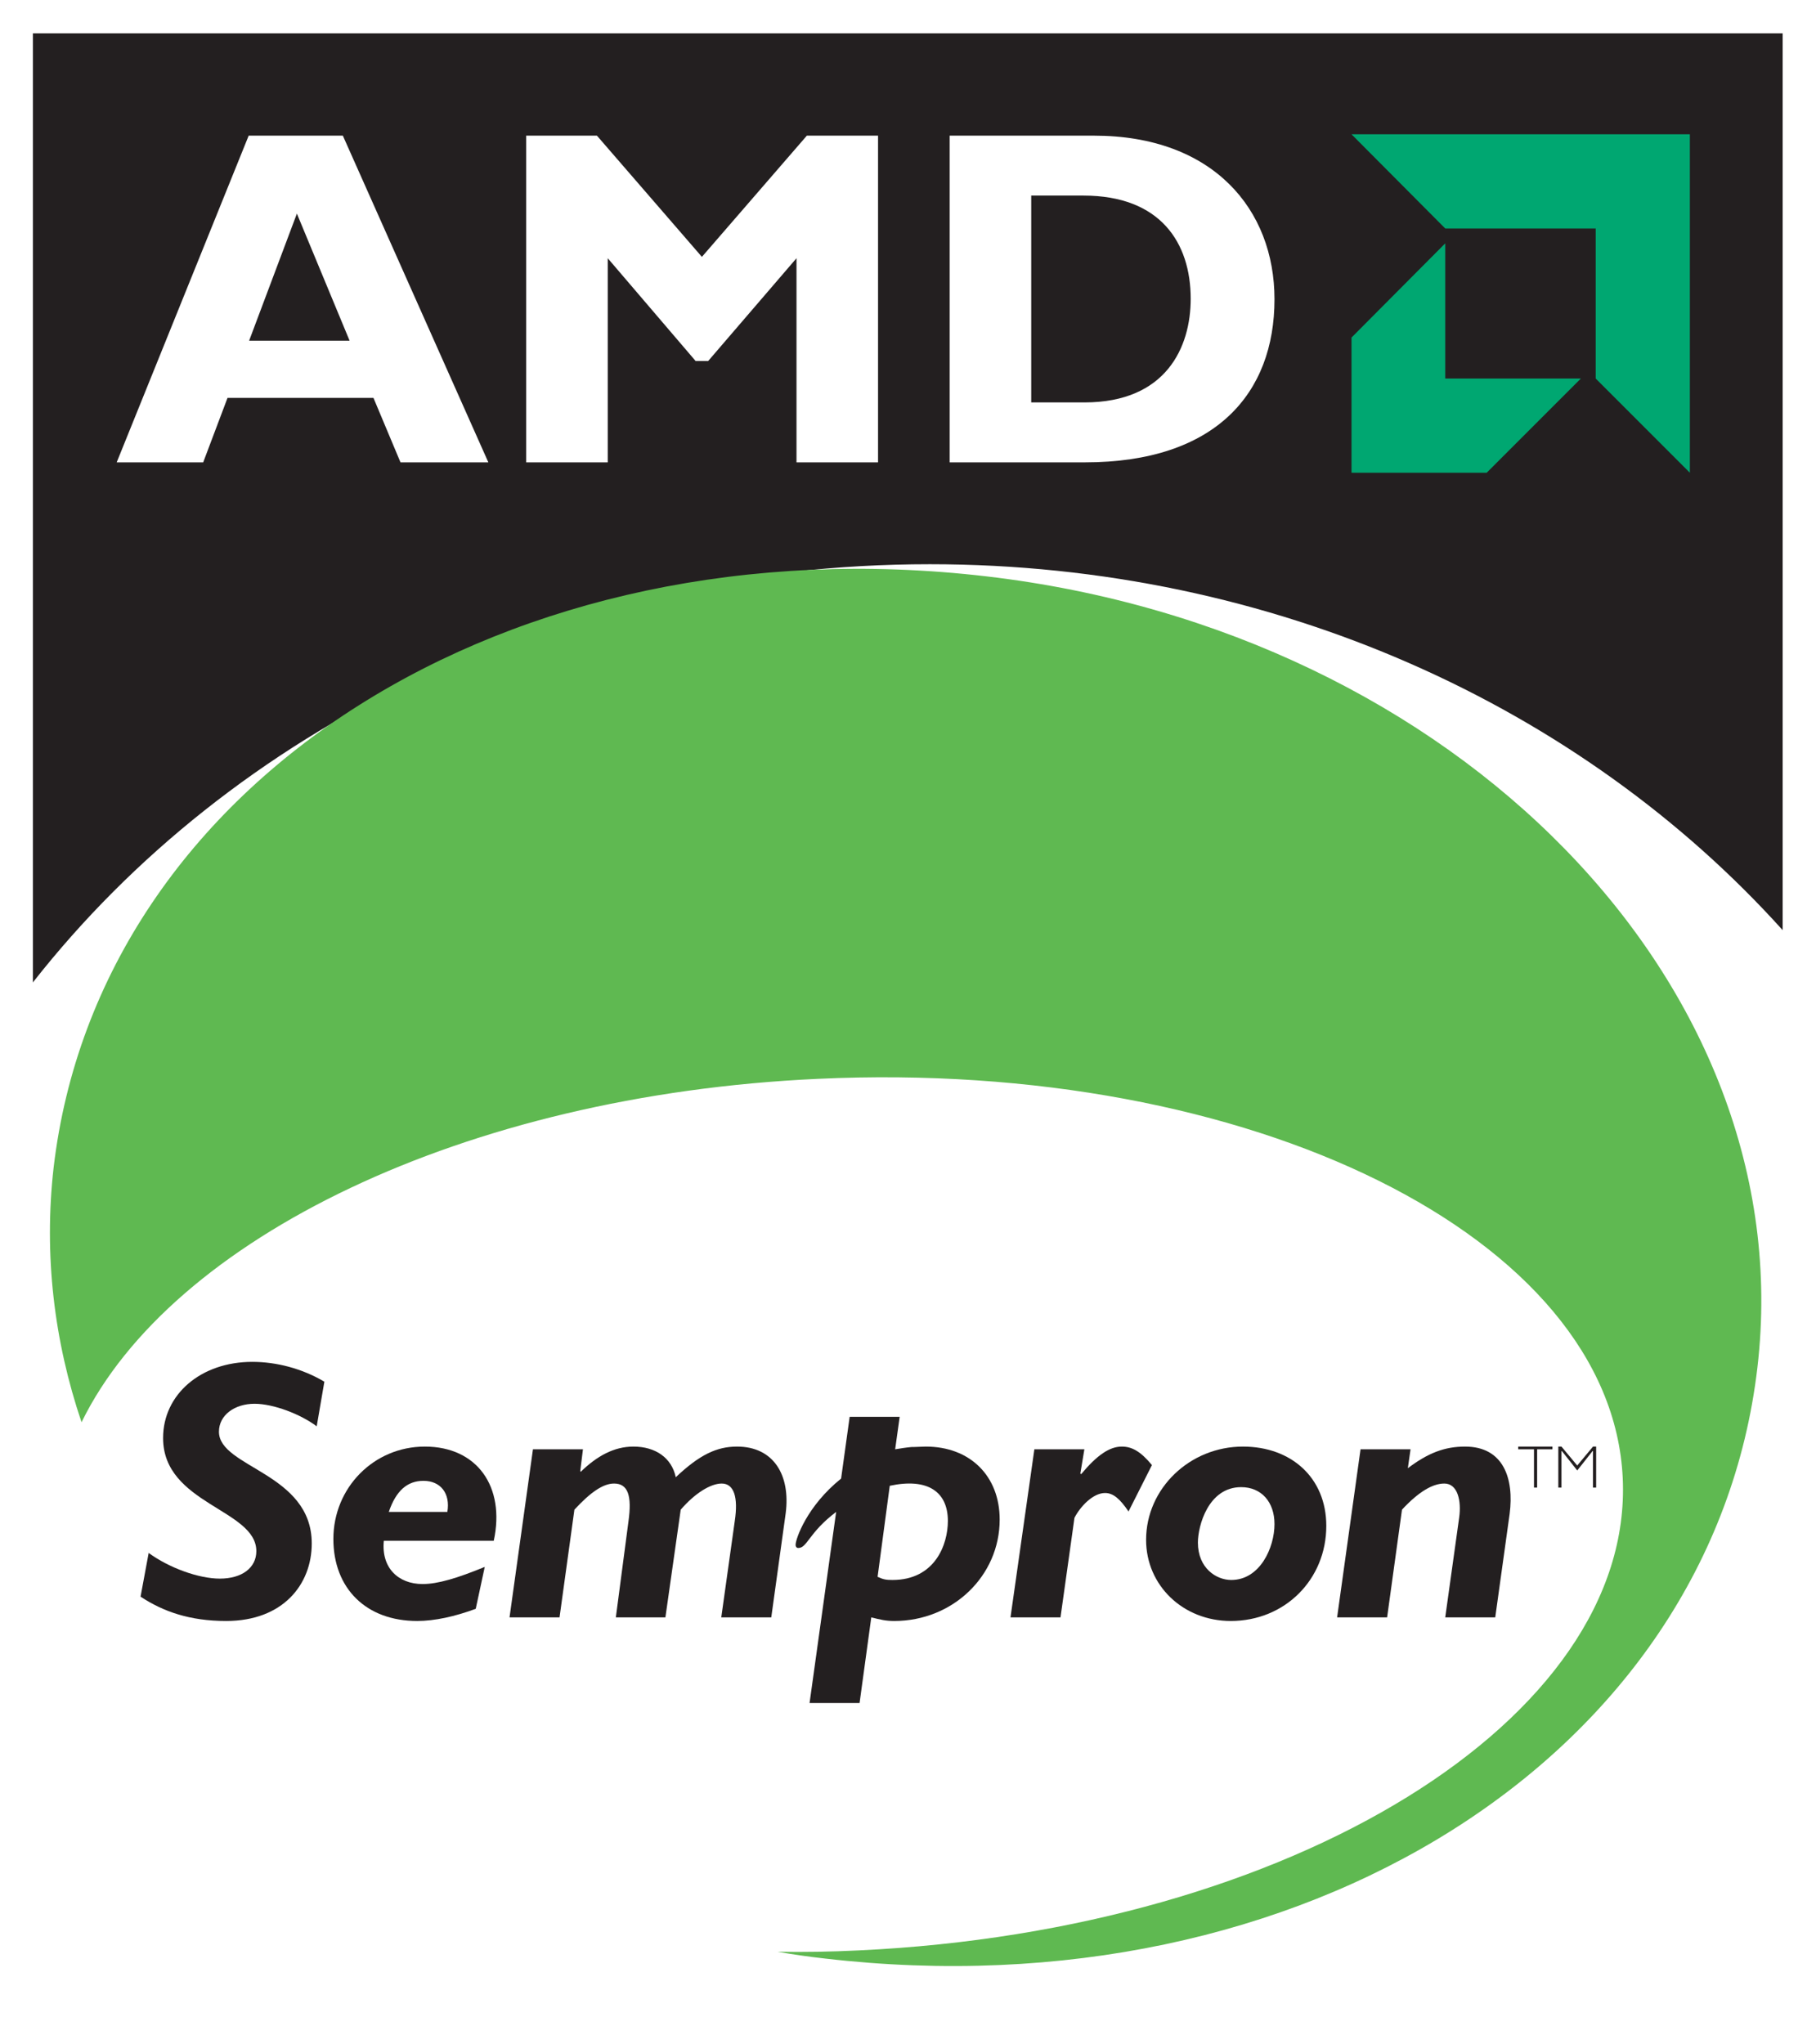
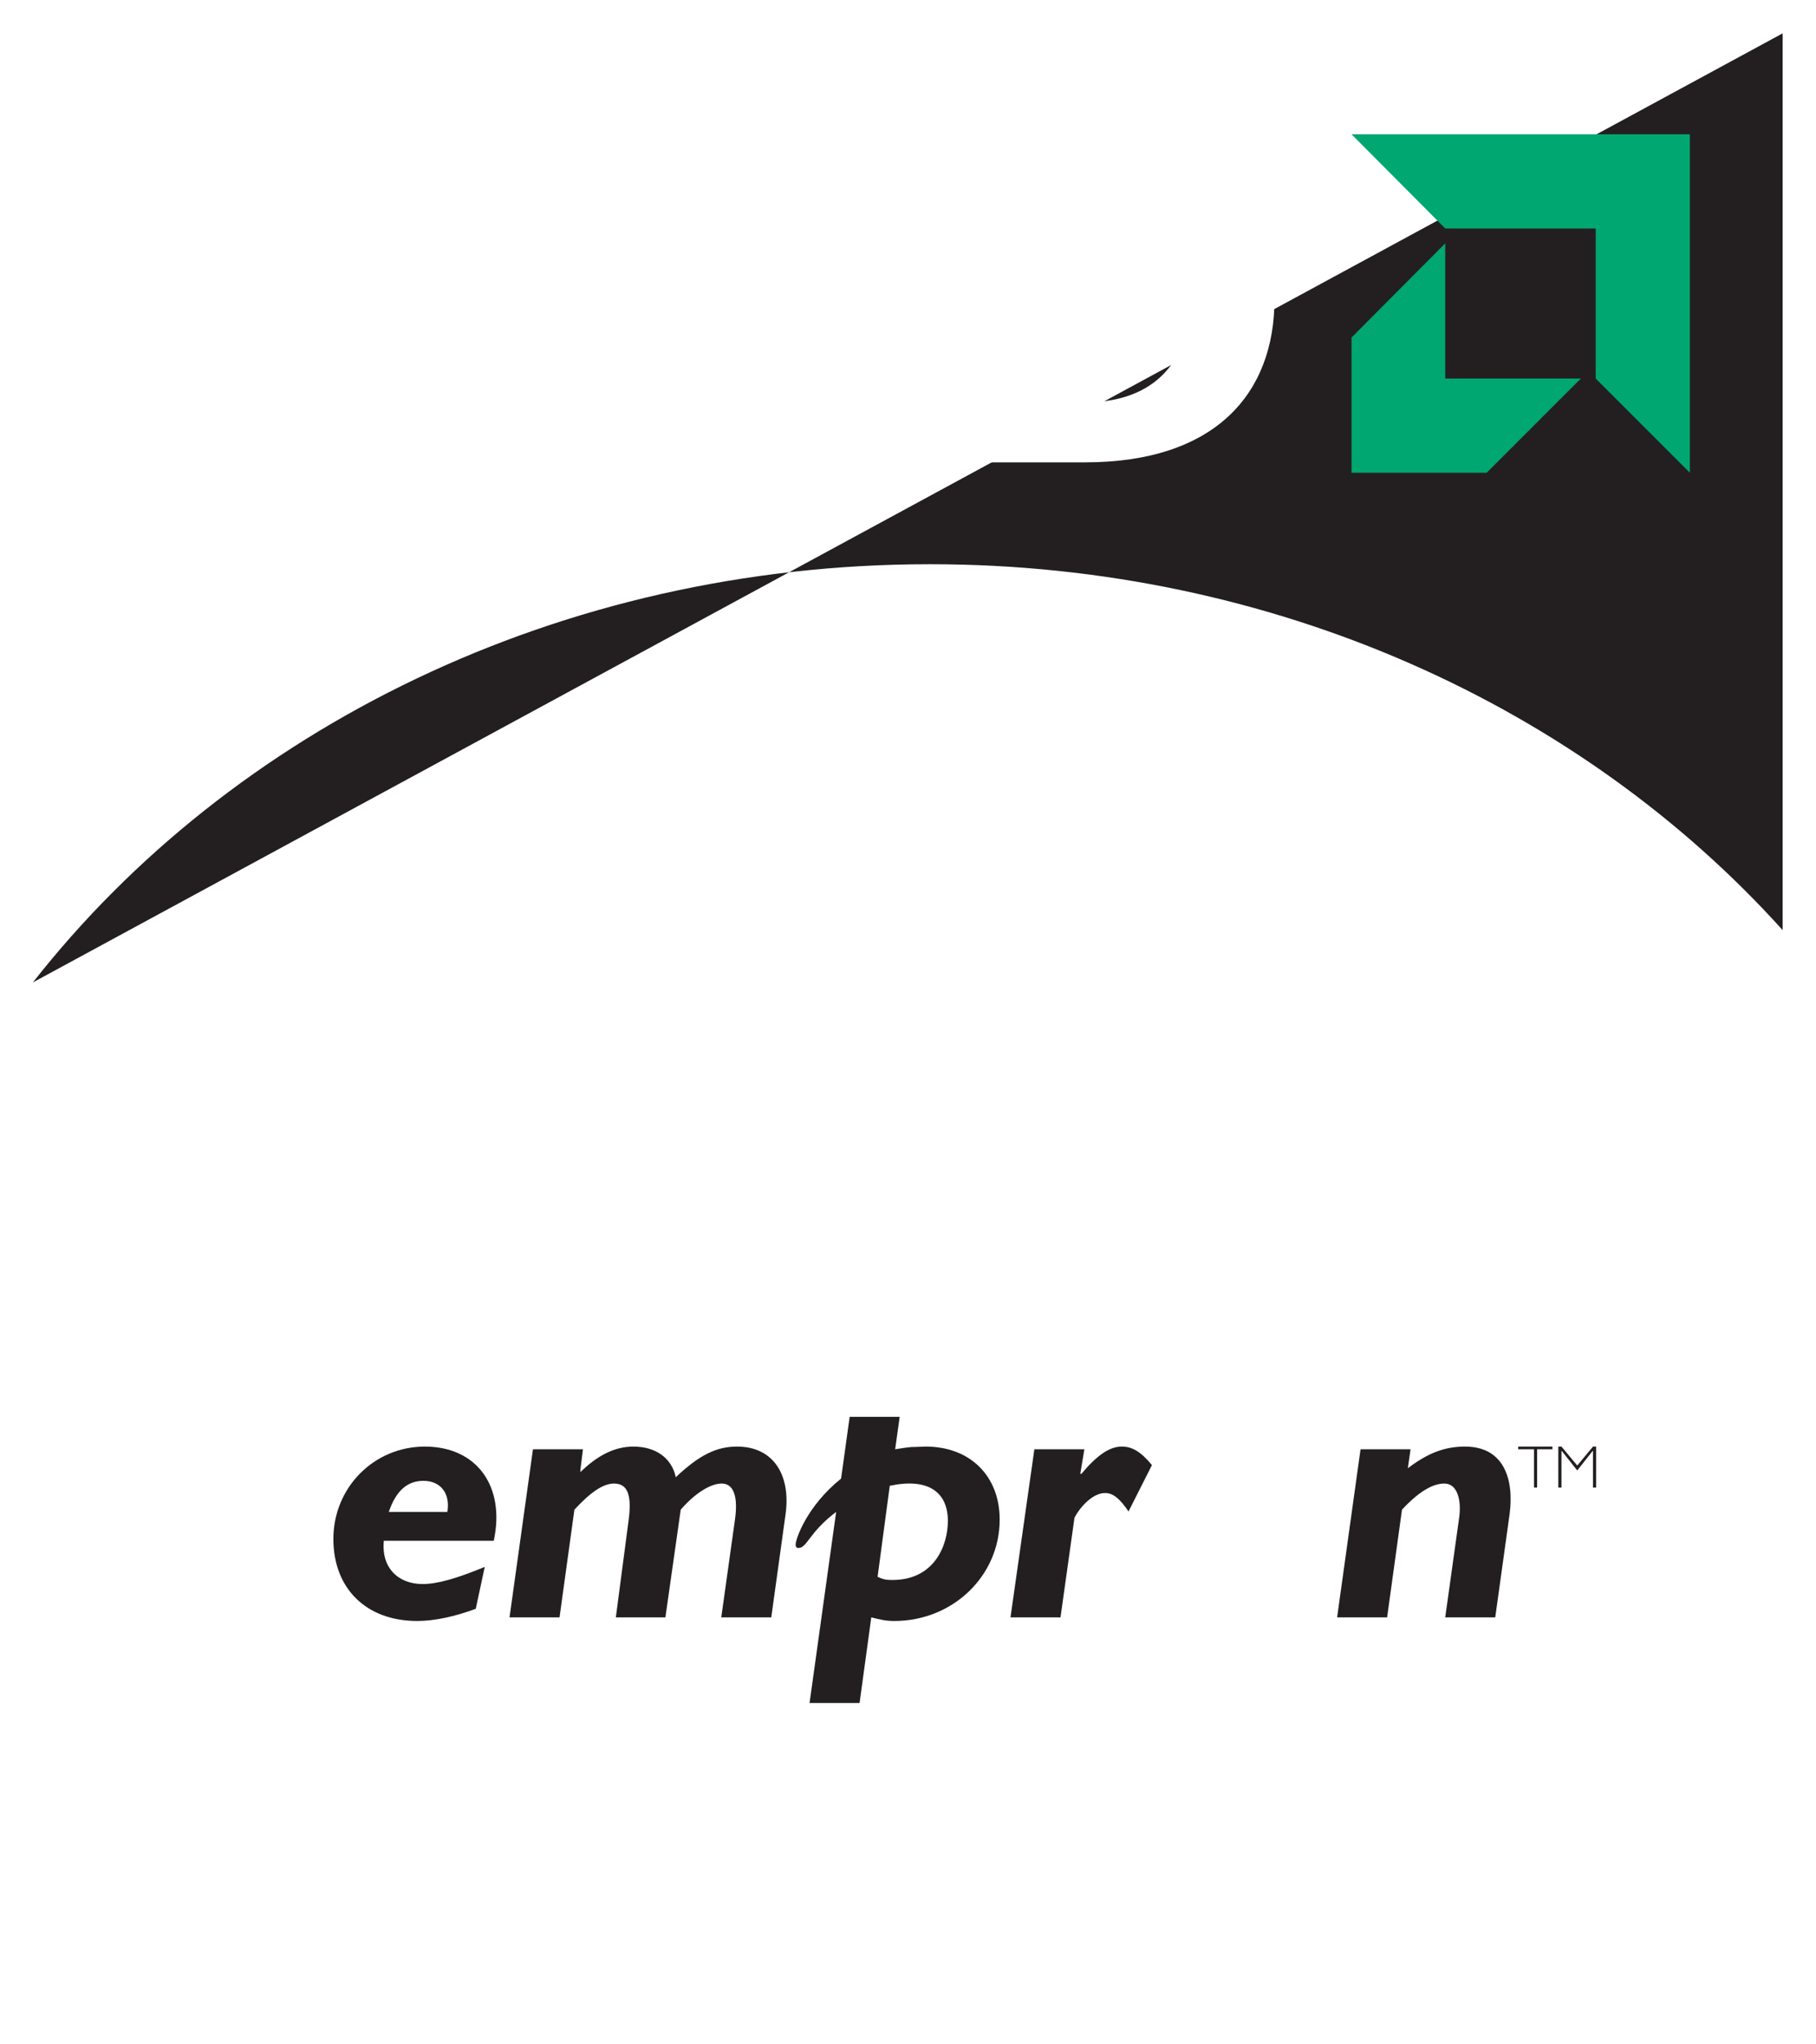
<svg xmlns="http://www.w3.org/2000/svg" version="1.0" width="531.496" height="597.95" id="svg23104">
  <defs id="defs23106" />
  <g transform="translate(-5586.142,5256.956)" id="layer1">
    <g id="g23865">
      <path d="M 5586.142,-4659.006 L 6117.638,-4659.006 L 6117.638,-5256.956 L 5586.142,-5256.956 L 5586.142,-4659.006 z " style="fill:#ffffff;fill-rule:nonzero;stroke:none" id="path5473" />
-       <path d="M 5858.285,-5091.877 C 5959.152,-5091.877 6049.075,-5050.08 6107.881,-4984.813 L 6107.881,-5247.199 L 5595.767,-5247.199 L 5595.767,-4969.518 C 5653.783,-5043.487 5749.771,-5091.877 5858.285,-5091.877" style="fill:#231f20;fill-rule:nonzero;stroke:none" id="path5475" />
+       <path d="M 5858.285,-5091.877 C 5959.152,-5091.877 6049.075,-5050.08 6107.881,-4984.813 L 6107.881,-5247.199 L 5595.767,-4969.518 C 5653.783,-5043.487 5749.771,-5091.877 5858.285,-5091.877" style="fill:#231f20;fill-rule:nonzero;stroke:none" id="path5475" />
      <path d="M 6080.72,-5217.664 L 5981.699,-5217.664 L 6009.124,-5190.107 L 6053.163,-5190.107 L 6053.163,-5146.2 L 6080.72,-5118.643 L 6080.72,-5217.664" style="fill:#00a771;fill-rule:nonzero;stroke:none" id="path5477" />
      <path d="M 6009.124,-5146.2 L 6009.124,-5185.756 L 5981.699,-5158.198 L 5981.699,-5118.643 L 6021.254,-5118.643 L 6048.811,-5146.2 L 6009.124,-5146.2" style="fill:#00a771;fill-rule:nonzero;stroke:none" id="path5479" />
-       <path d="M 5791.568,-5181.8 L 5760.846,-5217.268 L 5740.146,-5217.268 L 5740.146,-5121.675 L 5764.011,-5121.675 L 5764.011,-5181.404 L 5789.722,-5151.342 L 5793.414,-5151.342 L 5819.257,-5181.404 L 5819.257,-5121.675 L 5843.122,-5121.675 L 5843.122,-5217.268 L 5822.289,-5217.268 L 5791.568,-5181.8" style="fill:#ffffff;fill-rule:nonzero;stroke:none" id="path5481" />
-       <path d="M 5658.925,-5217.268 L 5620.292,-5121.675 L 5645.608,-5121.675 L 5652.728,-5140.53 L 5695.448,-5140.53 L 5703.359,-5121.675 L 5729.07,-5121.675 L 5686.482,-5217.268 L 5658.925,-5217.268 z M 5659.056,-5157.275 L 5673.033,-5194.458 L 5688.46,-5157.275 L 5659.056,-5157.275" style="fill:#ffffff;fill-rule:nonzero;stroke:none" id="path5483" />
      <path d="M 5906.279,-5217.268 L 5864.087,-5217.268 L 5864.087,-5121.675 L 5903.642,-5121.675 C 5941.879,-5121.675 5959.152,-5141.849 5959.152,-5169.406 C 5959.152,-5195.644 5941.22,-5217.268 5906.279,-5217.268 z M 5903.511,-5139.212 L 5887.952,-5139.212 L 5887.952,-5199.732 L 5903.247,-5199.732 C 5925.793,-5199.732 5934.628,-5185.887 5934.628,-5169.538 C 5934.628,-5155.43 5927.507,-5139.212 5903.511,-5139.212" style="fill:#ffffff;fill-rule:nonzero;stroke:none" id="path5485" />
-       <path d="M 5874.899,-5088.317 C 5735.399,-5104.666 5615.15,-5028.851 5601.833,-4915.327 C 5598.932,-4889.747 5601.965,-4864.564 5610.007,-4840.83 C 5636.246,-4894.494 5721.95,-4936.555 5825.454,-4941.302 C 5952.296,-4947.235 6057.778,-4894.89 6061.074,-4824.481 C 6064.37,-4754.072 5964.294,-4692.233 5837.453,-4686.3 C 5829.409,-4685.904 5821.498,-4685.772 5813.719,-4685.904 C 5818.202,-4685.113 5822.817,-4684.454 5827.564,-4683.926 C 5966.668,-4667.708 6087.181,-4742.732 6100.498,-4856.916 C 6113.551,-4968.595 6012.552,-5072.231 5874.899,-5088.317" style="fill:#5fb951;fill-rule:nonzero;stroke:none" id="path5487" />
-       <path d="M 5678.834,-4839.644 C 5674.088,-4843.204 5666.177,-4846.236 5660.639,-4846.236 C 5654.837,-4846.236 5650.222,-4842.94 5650.222,-4838.061 C 5650.222,-4827.513 5677.384,-4826.063 5677.384,-4805.362 C 5677.384,-4793.363 5668.945,-4782.683 5652.332,-4782.683 C 5641.652,-4782.683 5633.873,-4785.452 5627.28,-4789.803 L 5629.654,-4802.593 C 5635.587,-4798.242 5644.289,-4795.078 5650.486,-4795.078 C 5656.947,-4795.078 5661.166,-4798.242 5661.166,-4803.12 C 5661.166,-4815.383 5633.873,-4816.833 5633.873,-4836.215 C 5633.873,-4849.005 5644.948,-4858.498 5659.98,-4858.498 C 5667.1,-4858.498 5674.615,-4856.521 5681.076,-4852.697 L 5678.834,-4839.644" style="fill:#231f20;fill-rule:nonzero;stroke:none" id="path5489" />
      <path d="M 5698.48,-4806.153 C 5697.689,-4798.242 5702.7,-4793.495 5709.82,-4793.495 C 5714.303,-4793.495 5719.972,-4795.209 5728.015,-4798.506 L 5725.378,-4786.243 C 5719.313,-4784.002 5713.38,-4782.683 5708.237,-4782.683 C 5693.338,-4782.683 5683.713,-4792.177 5683.713,-4806.681 C 5683.713,-4821.712 5695.58,-4833.71 5710.479,-4833.71 C 5725.774,-4833.71 5734.08,-4821.975 5730.652,-4806.153 L 5698.48,-4806.153 M 5710.083,-4823.689 C 5705.337,-4823.689 5702.04,-4820.789 5699.931,-4814.592 L 5717.072,-4814.592 C 5717.994,-4819.998 5715.094,-4823.689 5710.083,-4823.689" style="fill:#231f20;fill-rule:nonzero;stroke:none" id="path5491" />
      <path d="M 5811.873,-4783.738 L 5797.238,-4783.738 L 5801.193,-4811.955 C 5802.248,-4818.943 5800.93,-4822.898 5797.369,-4822.898 C 5794.073,-4822.898 5789.458,-4819.998 5785.371,-4815.251 L 5780.888,-4783.738 L 5766.384,-4783.738 L 5770.076,-4811.823 C 5771.131,-4819.338 5769.944,-4822.898 5765.857,-4822.898 C 5762.692,-4822.898 5759.001,-4820.393 5754.254,-4815.251 L 5749.903,-4783.738 L 5735.267,-4783.738 L 5742.123,-4832.919 L 5756.759,-4832.919 L 5755.968,-4826.59 L 5756.1,-4826.327 C 5760.846,-4830.941 5765.857,-4833.71 5771.526,-4833.71 C 5777.987,-4833.71 5782.734,-4830.414 5783.921,-4824.744 C 5790.909,-4831.337 5795.919,-4833.71 5801.852,-4833.71 C 5812.533,-4833.71 5817.543,-4825.404 5816.092,-4814.196 L 5811.873,-4783.738" style="fill:#231f20;fill-rule:nonzero;stroke:none" id="path5493" />
      <path d="M 5847.869,-4782.683 C 5845.364,-4782.683 5843.781,-4783.079 5841.144,-4783.738 L 5837.716,-4758.686 L 5823.081,-4758.686 L 5830.86,-4814.592 C 5822.817,-4808.526 5822.421,-4804.043 5819.784,-4804.043 C 5819.257,-4804.043 5818.993,-4804.439 5818.993,-4804.966 C 5818.993,-4806.681 5822.289,-4816.306 5832.31,-4824.349 L 5834.815,-4842.412 L 5849.451,-4842.412 L 5848.132,-4832.919 C 5849.715,-4833.183 5851.429,-4833.447 5852.879,-4833.578 C 5854.461,-4833.578 5855.912,-4833.71 5857.099,-4833.71 C 5870.02,-4833.71 5878.722,-4825.14 5878.722,-4812.35 C 5878.722,-4795.869 5865.01,-4782.683 5847.869,-4782.683 M 5846.55,-4822.239 L 5842.99,-4795.605 C 5844.704,-4794.814 5845.495,-4794.682 5847.341,-4794.682 C 5859.735,-4794.682 5863.559,-4804.966 5863.559,-4811.955 C 5863.559,-4820.525 5857.626,-4824.612 5846.55,-4822.239" style="fill:#231f20;fill-rule:nonzero;stroke:none" id="path5495" />
      <path d="M 5916.432,-4814.724 C 5913.927,-4818.415 5911.949,-4820.129 5909.576,-4820.129 C 5906.016,-4820.129 5902.324,-4816.174 5900.61,-4812.878 L 5896.522,-4783.738 L 5881.887,-4783.738 L 5888.875,-4832.919 L 5903.511,-4832.919 L 5902.324,-4825.799 L 5902.587,-4825.667 C 5907.202,-4831.205 5910.894,-4833.71 5914.454,-4833.71 C 5917.487,-4833.71 5919.992,-4832.26 5923.288,-4828.304 L 5916.432,-4814.724" style="fill:#231f20;fill-rule:nonzero;stroke:none" id="path5497" />
-       <path d="M 5946.362,-4782.683 C 5932.386,-4782.683 5921.574,-4793.1 5921.574,-4806.417 C 5921.574,-4821.448 5934.364,-4833.71 5949.922,-4833.71 C 5964.031,-4833.71 5974.315,-4824.612 5974.315,-4810.504 C 5974.315,-4794.814 5962.185,-4782.683 5946.362,-4782.683 M 5949.395,-4821.843 C 5939.77,-4821.843 5936.737,-4810.504 5936.737,-4805.626 C 5936.737,-4798.11 5942.143,-4794.682 5946.494,-4794.682 C 5954.933,-4794.682 5959.152,-4804.175 5959.152,-4811.032 C 5959.152,-4817.492 5955.328,-4821.843 5949.395,-4821.843" style="fill:#231f20;fill-rule:nonzero;stroke:none" id="path5499" />
      <path d="M 6023.76,-4783.738 L 6009.124,-4783.738 L 6013.212,-4813.009 C 6013.871,-4817.756 6012.816,-4822.898 6008.86,-4822.898 C 6005.564,-4822.898 6001.477,-4820.657 5996.466,-4815.251 L 5992.115,-4783.738 L 5977.48,-4783.738 L 5984.336,-4832.919 L 5998.971,-4832.919 L 5998.18,-4827.381 C 6004.114,-4831.864 6008.992,-4833.71 6014.926,-4833.71 C 6026.265,-4833.71 6029.297,-4824.217 6027.979,-4814.064 L 6023.76,-4783.738" style="fill:#231f20;fill-rule:nonzero;stroke:none" id="path5501" />
      <path d="M 6040.505,-4832.919 L 6040.505,-4833.71 L 6030.484,-4833.71 L 6030.484,-4832.919 L 6035.099,-4832.919 L 6035.099,-4821.712 L 6036.022,-4821.712 L 6036.022,-4832.919 L 6040.505,-4832.919" style="fill:#231f20;fill-rule:nonzero;stroke:none" id="path5503" />
      <path d="M 6052.372,-4821.712 L 6052.372,-4832.392 L 6052.24,-4832.392 L 6047.757,-4826.722 L 6043.274,-4832.392 L 6043.142,-4832.392 L 6043.142,-4821.712 L 6042.219,-4821.712 L 6042.219,-4833.71 L 6043.142,-4833.71 L 6047.757,-4828.172 L 6052.372,-4833.71 L 6053.294,-4833.71 L 6053.294,-4821.712 L 6052.372,-4821.712" style="fill:#231f20;fill-rule:nonzero;stroke:none" id="path5505" />
    </g>
  </g>
</svg>